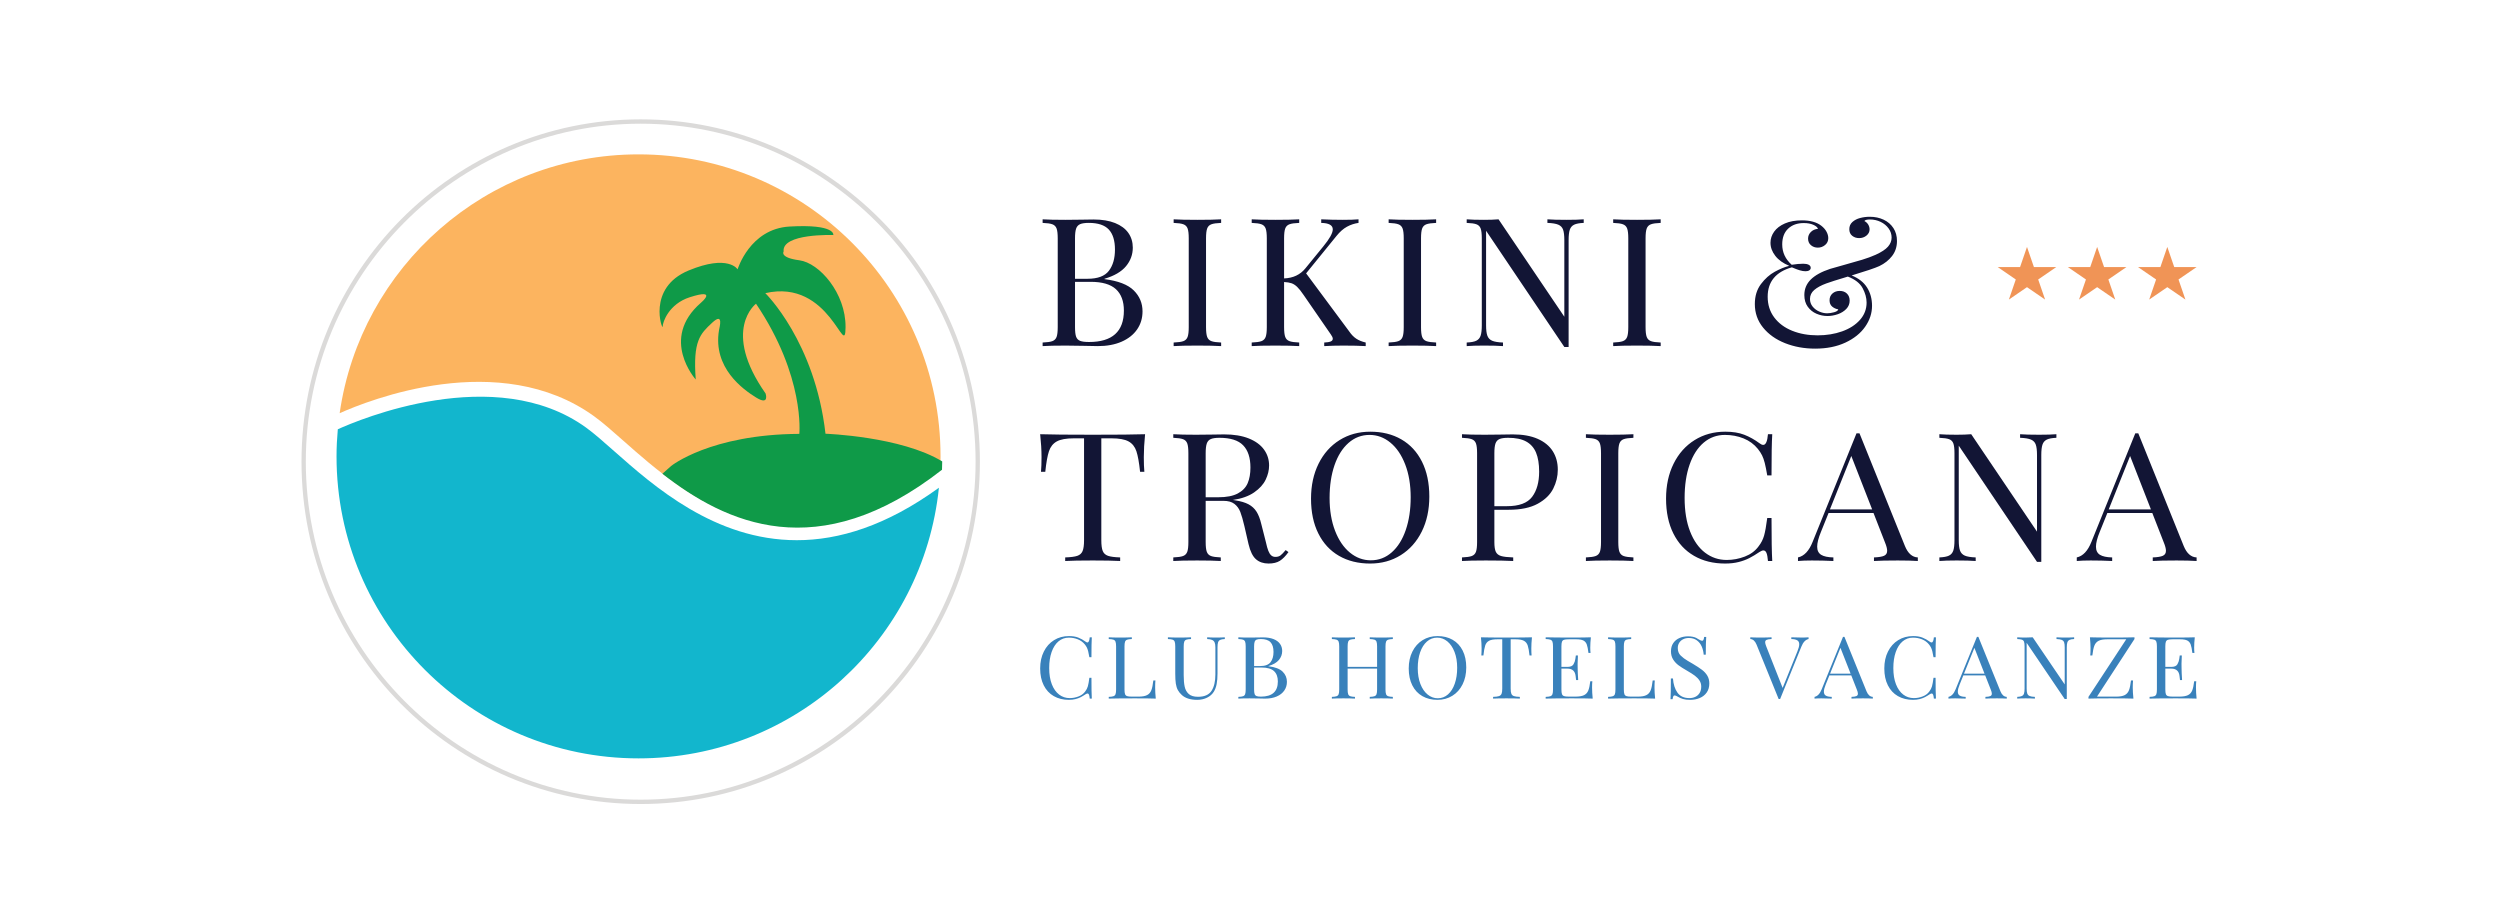
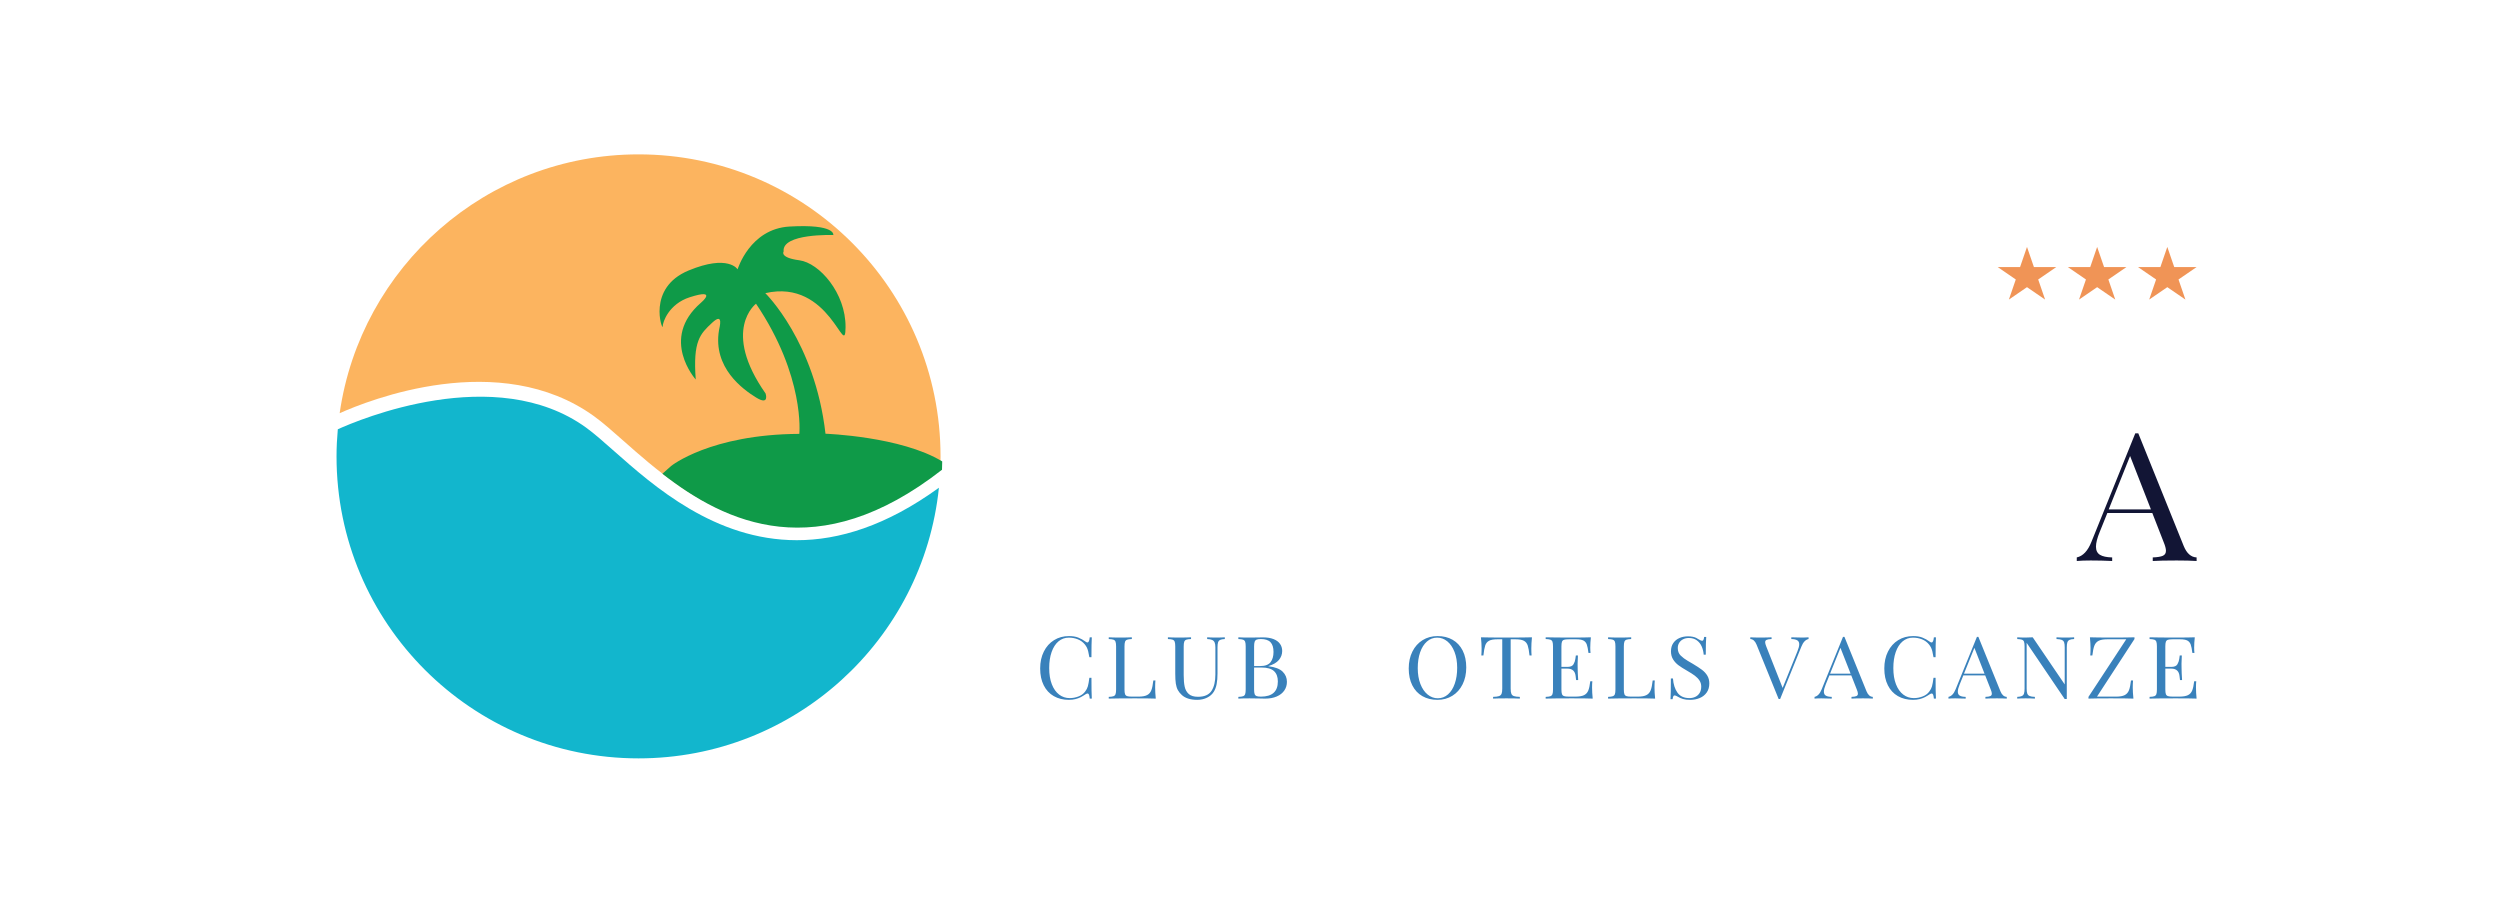
<svg xmlns="http://www.w3.org/2000/svg" width="398" height="147" viewBox="0 0 398 147">
  <g fill="none" fill-rule="evenodd" transform="translate(48 19)">
-     <path fill="#DBDAD9" fill-rule="nonzero" d="M54,0.692 C83.397,0.692 107.314,24.83 107.314,54.5 C107.314,84.17 83.398,108.308 54,108.308 C24.602,108.308 0.686,84.17 0.686,54.5 C0.686,24.83 24.602,0.692 54,0.692 Z M54,0 C24.176,0 0,24.401 0,54.5 C0,84.6 24.176,109 54,109 C83.824,109 108,84.6 108,54.5 C108,24.401 83.823,0 54,0 Z" />
    <g transform="translate(5 5)">
      <path fill="#FCB45F" d="M41.597,42.28 C42.96,43.266 44.485,44.615 46.251,46.177 C56.087,54.877 72.52,69.4 96.681,50.724 C96.71,50.038 96.733,49.348 96.733,48.655 C96.733,22.102 75.208,0.576 48.655,0.576 C24.437,0.576 4.41,18.486 1.074,41.781 C5.626,39.74 26.518,31.375 41.597,42.28 Z" />
      <path fill="#12B6CD" d="M73.854,61.999 C60.8,62 51.054,53.376 44.786,47.833 C43.064,46.31 41.577,44.994 40.302,44.072 C25.856,33.624 4.072,42.844 0.779,44.34 C0.652,45.762 0.576,47.2 0.576,48.655 C0.576,75.207 22.102,96.733 48.655,96.733 C73.522,96.733 93.979,77.854 96.475,53.647 C88.086,59.733 80.535,61.999 73.854,61.999 Z" />
    </g>
    <path fill="#0F9A48" d="M58.838,55.188 L57.455,56.421 C67.542,64.293 82.174,71.229 101.967,55.786 C101.985,55.345 101.991,54.899 102,54.457 C95.443,50.468 83.417,50.049 83.417,50.049 C81.751,35.379 73.836,27.67 73.836,27.67 C84.205,25.286 86.565,38.509 86.612,33.089 C86.658,27.669 82.446,22.857 79.252,22.436 C76.058,22.015 76.753,21.034 76.753,21.034 C76.439,18.117 84.667,18.418 84.667,18.418 C84.667,18.418 85.093,16.641 77.689,17.065 C71.37,17.428 69.427,23.875 69.427,23.875 C69.427,23.875 67.956,21.437 61.627,24.062 C54.887,26.859 57.497,33.743 57.497,32.996 C57.497,32.248 58.507,29.383 61.802,28.323 C66.407,26.842 63.587,29.2 63.587,29.2 C56.968,34.947 62.762,41.42 62.762,41.42 C62.299,35.253 63.469,34.163 65.366,32.388 C67.263,30.613 66.534,33.146 66.463,33.575 C65.472,39.551 70.273,42.994 72.402,44.302 C74.531,45.611 73.884,43.648 73.884,43.648 C66.802,33.556 72.357,29.351 72.357,29.351 C80.179,40.938 79.253,50.072 79.253,50.072 C65.087,50.142 58.838,55.188 58.838,55.188 Z" />
    <g fill="#121535" transform="translate(117 15)">
-       <path fill-rule="nonzero" d="M15.5 12.24C16.427 13.163 16.89 14.274 16.89 15.574 16.89 16.65 16.603 17.605 16.029 18.441 15.454 19.276 14.63 19.928 13.558 20.397 12.487 20.866 11.221 21.1 9.763 21.1 9.368 21.1 8.672 21.086 7.678 21.059 6.683 21.031 5.679 21.017 4.664 21.017 3.042 21.017 1.815 21.044.985 21.1L.985 20.53C1.7 20.502 2.219 20.428 2.541 20.307 2.865 20.187 3.088 19.964 3.209 19.639 3.329 19.314 3.39 18.795 3.39 18.08L3.39 3.936C3.39 3.221 3.329 2.701 3.209 2.376 3.088 2.051 2.865 1.829 2.541 1.708 2.218 1.587 1.699 1.513.985 1.486L.985.915C1.805.971 3.013.998 4.606.998 5.379.998 6.232.989 7.164.971 8.095.952 8.735.943 9.083.943 10.435.943 11.58 1.13 12.516 1.506 13.452 1.882 14.158 2.407 14.631 3.079 15.104 3.753 15.341 4.534 15.341 5.426 15.341 6.521 14.982 7.505 14.262 8.377 13.543 9.249 12.4 9.918 10.836 10.381L10.836 10.437C13.018 10.715 14.574 11.316 15.5 12.24zM11.531 9.114C12.178 8.269 12.502 7.142 12.502 5.731 12.502 4.302 12.173 3.237 11.517 2.536 10.86 1.836 9.802 1.485 8.344 1.485 7.725 1.485 7.262 1.552 6.953 1.687 6.644 1.822 6.431 2.061 6.315 2.404 6.2 2.748 6.142 3.258 6.142 3.936L6.142 10.381 8.141 10.381C9.754 10.381 10.884 9.959 11.531 9.114zM6.315 19.597C6.432 19.921 6.644 20.144 6.953 20.265 7.263 20.386 7.736 20.446 8.374 20.446 12.072 20.446 13.922 18.78 13.922 15.448 13.922 13.954 13.499 12.817 12.653 12.037 11.808 11.258 10.469 10.868 8.634 10.868L6.143 10.868 6.143 18.079C6.143 18.766 6.2 19.272 6.315 19.597zM27.848 1.708C27.524 1.829 27.303 2.051 27.182 2.376 27.061 2.701 27 3.221 27 3.936L27 18.079C27 18.794 27.061 19.314 27.182 19.638 27.303 19.963 27.524 20.186 27.848 20.307 28.171 20.428 28.691 20.502 29.405 20.529L29.405 21.1C28.497 21.044 27.242 21.016 25.639 21.016 23.94 21.016 22.674 21.044 21.844 21.1L21.844 20.529C22.558 20.501 23.077 20.428 23.4 20.307 23.725 20.186 23.946 19.963 24.067 19.638 24.188 19.314 24.248 18.794 24.248 18.079L24.248 3.936C24.248 3.221 24.188 2.701 24.067 2.376 23.946 2.051 23.725 1.829 23.4 1.708 23.076 1.587 22.558 1.513 21.844 1.486L21.844.915C22.664.971 23.93.998 25.639.998 27.242.998 28.497.971 29.405.915L29.405 1.486C28.691 1.513 28.171 1.587 27.848 1.708zM50.915 19.917C51.321 20.186 51.823 20.39 52.421 20.53L52.421 21.1C51.486 21.044 50.301 21.017 48.872 21.017 47.801 21.017 46.781 21.044 45.816 21.1L45.816 20.53C46.279 20.512 46.622 20.456 46.845 20.363 47.066 20.27 47.178 20.125 47.178 19.93 47.178 19.754 47.076 19.527 46.874 19.249L42.542 12.971C42.146 12.386 41.803 11.954 41.513 11.676 41.223 11.398 40.927 11.205 40.623 11.098 40.318 10.992 39.92 10.924 39.427 10.896L39.427 18.08C39.427 18.795 39.487 19.314 39.609 19.639 39.73 19.964 39.951 20.186 40.275 20.307 40.599 20.428 41.117 20.502 41.833 20.53L41.833 21.1C40.924 21.044 39.669 21.017 38.066 21.017 36.367 21.017 35.101 21.044 34.271 21.1L34.271 20.53C34.985 20.502 35.504 20.428 35.828 20.307 36.151 20.187 36.372 19.964 36.494 19.639 36.615 19.314 36.675 18.795 36.675 18.08L36.675 3.936C36.675 3.221 36.615 2.701 36.494 2.376 36.372 2.051 36.151 1.829 35.828 1.708 35.504 1.587 34.985 1.513 34.271 1.486L34.271.915C35.091.971 36.357.998 38.066.998 39.669.998 40.924.971 41.833.915L41.833 1.486C41.117 1.513 40.598 1.587 40.275 1.708 39.951 1.829 39.73 2.051 39.609 2.376 39.487 2.701 39.427 3.221 39.427 3.936L39.427 10.325C40.867 10.269 41.996 9.736 42.817 8.724L45.657 5.244C46.67 4.01 47.178 3.1 47.178 2.516 47.178 1.857 46.565 1.513 45.338 1.486L45.338.915C46.468.971 47.603.998 48.743.998 49.843.998 50.689.971 51.277.915L51.277 1.486C50.621 1.578 50.005 1.782 49.431 2.098 48.855 2.414 48.303 2.901 47.772 3.56L42.933 9.518 49.814 18.79C50.143 19.272 50.51 19.647 50.915 19.917zM62.074 1.708C61.75 1.829 61.529 2.051 61.408 2.376 61.287 2.701 61.227 3.221 61.227 3.936L61.227 18.079C61.227 18.794 61.287 19.314 61.408 19.638 61.529 19.963 61.75 20.186 62.074 20.307 62.398 20.428 62.917 20.502 63.632 20.529L63.632 21.1C62.724 21.044 61.469 21.016 59.866 21.016 58.166 21.016 56.901 21.044 56.071 21.1L56.071 20.529C56.785 20.501 57.304 20.428 57.627 20.307 57.951 20.186 58.172 19.963 58.294 19.638 58.415 19.314 58.474 18.794 58.474 18.079L58.474 3.936C58.474 3.221 58.415 2.701 58.294 2.376 58.172 2.051 57.951 1.829 57.627 1.708 57.303 1.587 56.785 1.513 56.071 1.486L56.071.915C56.891.971 58.156.998 59.866.998 61.469.998 62.724.971 63.632.915L63.632 1.486C62.917 1.513 62.398 1.587 62.074 1.708zM85.6 1.771C85.267 1.933 85.037 2.201 84.912 2.571 84.786 2.942 84.724 3.495 84.724 4.228L84.724 21.239 84.043 21.239 71.585 2.738 71.585 17.787C71.585 18.52 71.651 19.072 71.787 19.443 71.922 19.814 72.175 20.081 72.547 20.244 72.919 20.405 73.496 20.501 74.278 20.529L74.278 21.1C73.573 21.044 72.563 21.016 71.25 21.016 70.072 21.016 69.155 21.044 68.498 21.1L68.498 20.529C69.183 20.501 69.692 20.406 70.025 20.244 70.358 20.081 70.588 19.814 70.714 19.443 70.84 19.072 70.902 18.52 70.902 17.787L70.902 3.936C70.902 3.221 70.841 2.701 70.721 2.376 70.6 2.051 70.377 1.829 70.054 1.708 69.73 1.587 69.211 1.513 68.497 1.486L68.497.915C69.143.971 70.062.998 71.25.998 72.138.998 72.911.971 73.568.915L84.041 16.423 84.041 4.228C84.041 3.495 83.976 2.942 83.845 2.571 83.716 2.2 83.462 1.933 83.086 1.771 82.709 1.609 82.13 1.513 81.347 1.486L81.347.915C82.052.971 83.061.998 84.375.998 85.554.998 86.471.971 87.127.915L87.127 1.486C86.442 1.513 85.933 1.609 85.6 1.771zM97.824 1.708C97.5 1.829 97.278 2.051 97.157 2.376 97.035 2.701 96.975 3.221 96.975 3.936L96.975 18.079C96.975 18.794 97.035 19.314 97.157 19.638 97.278 19.963 97.5 20.186 97.824 20.307 98.147 20.428 98.666 20.502 99.38 20.529L99.38 21.1C98.473 21.044 97.218 21.016 95.614 21.016 93.914 21.016 92.649 21.044 91.819 21.1L91.819 20.529C92.533 20.501 93.052 20.428 93.375 20.307 93.699 20.186 93.922 19.963 94.042 19.638 94.163 19.314 94.223 18.794 94.223 18.079L94.223 3.936C94.223 3.221 94.163 2.701 94.042 2.376 93.922 2.051 93.699 1.829 93.375 1.708 93.052 1.587 92.533 1.513 91.819 1.486L91.819.915C92.639.971 93.905.998 95.614.998 97.218.998 98.473.971 99.38.915L99.38 1.486C98.665 1.513 98.147 1.587 97.824 1.708zM134.883.978C135.539 1.289 136.056 1.734 136.432 2.314 136.81 2.894 136.998 3.578 136.998 4.367 136.998 5.277 136.742 6.068 136.23 6.741 135.717 7.414 135.037 7.954 134.187 8.363 133.492 8.679 132.024 9.174 129.784 9.852 130.894 10.297 131.712 10.94 132.239 11.78 132.766 12.62 133.028 13.587 133.028 14.682 133.028 15.861 132.664 16.972 131.934 18.016 131.205 19.06 130.155 19.903 128.783 20.542 127.412 21.183 125.808 21.503 123.973 21.503 122.245 21.503 120.649 21.213 119.186 20.634 117.722 20.054 116.554 19.225 115.68 18.149 114.806 17.072 114.37 15.824 114.37 14.404 114.37 13.151 114.692 12.093 115.339 11.23 115.986 10.367 116.723 9.711 117.549 9.26 118.375 8.811 119.14 8.497 119.846 8.32 118.88 7.921 118.141 7.393 117.629 6.733 117.117 6.075 116.862 5.379 116.862 4.645 116.862 4.014 117.055 3.427 117.441 2.884 117.827 2.341 118.397 1.905 119.151 1.575 119.905 1.246 120.812 1.081 121.875 1.081 123.198 1.081 124.226 1.37 124.96 1.945 125.327 2.232 125.602 2.55 125.786 2.898 125.97 3.246 126.061 3.583 126.061 3.907 126.061 4.362 125.892 4.728 125.553 5.007 125.216 5.285 124.83 5.424 124.396 5.424 123.97 5.424 123.606 5.294 123.301 5.034 122.997 4.775 122.845 4.427 122.845 3.99 122.845 3.582 122.993 3.229 123.287 2.932 123.582 2.635 123.96 2.468 124.423 2.431 124.338 2.181 124.086 1.965 123.671 1.783 123.256 1.603 122.752 1.511 122.164 1.511 121.13 1.511 120.3 1.809 119.672 2.402 119.044 2.997 118.73 3.832 118.73 4.909 118.73 6.18 119.233 7.261 120.238 8.152 120.923 8.041 121.537 7.985 122.077 7.985 122.444 7.985 122.733 8.041 122.947 8.152 123.16 8.264 123.266 8.426 123.266 8.64 123.266 8.807 123.191 8.939 123.041 9.037 122.891 9.134 122.691 9.183 122.441 9.183 122.15 9.183 121.842 9.131 121.513 9.03 121.185 8.928 120.91 8.828 120.687 8.73 120.464 8.633 120.325 8.576 120.267 8.557 117.698 9.29 116.414 10.849 116.414 13.235 116.414 14.506 116.762 15.605 117.457 16.533 118.152 17.462 119.103 18.169 120.311 18.656 121.518 19.144 122.869 19.387 124.367 19.387 125.777 19.387 127.076 19.176 128.264 18.754 129.452 18.331 130.398 17.723 131.104 16.929 131.809 16.136 132.162 15.215 132.162 14.166 132.162 13.423 131.951 12.66 131.531 11.875 131.112 11.091 130.326 10.477 129.177 10.032 127.419 10.56 126.279 10.922 125.758 11.118 124.927 11.423 124.285 11.772 123.831 12.161 123.377 12.551 123.15 13.029 123.15 13.595 123.15 14.059 123.292 14.465 123.577 14.813 123.862 15.161 124.217 15.426 124.643 15.607 125.068 15.788 125.477 15.878 125.874 15.878 126.212 15.878 126.582 15.822 126.983 15.712 127.383 15.6 127.607 15.447 127.655 15.252 127.279 15.187 126.954 15.038 126.678 14.806 126.403 14.575 126.265 14.24 126.265 13.804 126.265 13.358 126.419 12.999 126.728 12.724 127.037 12.451 127.424 12.314 127.887 12.314 128.36 12.314 128.742 12.456 129.031 12.738 129.321 13.022 129.466 13.394 129.466 13.858 129.466 14.369 129.287 14.81 128.93 15.182 128.572 15.553 128.121 15.833 127.575 16.024 127.029 16.214 126.482 16.309 125.932 16.309 125.333 16.309 124.751 16.189 124.186 15.948 123.621 15.706 123.158 15.335 122.795 14.834 122.433 14.333 122.251 13.711 122.251 12.968 122.251 12.003 122.592 11.182 123.272 10.504 123.954 9.828 124.98 9.261 126.352 8.806 126.737 8.686 127.484 8.475 128.589 8.172 129.696 7.87 130.644 7.599 131.436 7.357 132.228 7.116 132.948 6.852 133.594 6.564 134.531 6.137 135.19 5.704 135.572 5.263 135.953 4.822 136.144 4.342 136.144 3.823 136.144 3.294 135.985 2.808 135.666 2.368 135.348 1.928 134.925 1.579 134.398 1.324 133.872 1.069 133.305.942 132.696.942 132.195.942 131.9 1.025 131.812 1.192 132.074 1.322 132.276 1.51 132.422 1.755 132.567 2.001 132.638 2.255 132.638 2.514 132.638 2.904 132.474 3.234 132.145 3.503 131.817 3.772 131.427 3.906 130.972 3.906 130.547 3.906 130.18 3.784 129.872 3.537 129.562 3.292 129.409 2.941 129.409 2.485 129.409 2.022 129.572 1.641 129.901 1.345 130.229 1.048 130.642.834 131.14.704 131.637.574 132.146.509 132.668.509 133.487.511 134.226.666 134.883.978zM.811 38.773C.811 37.66.739 36.444.594 35.127 2.236 35.183 5.027 35.21 8.968 35.21 12.879 35.21 15.655 35.183 17.297 35.127 17.163 36.482 17.095 37.698 17.095 38.773 17.095 39.73 17.123 40.509 17.182 41.113L16.501 41.113C16.346 39.637 16.151 38.545 15.914 37.834 15.678 37.124 15.263 36.605 14.668 36.275 14.075 35.946 13.164 35.781 11.938 35.781L10.33 35.781 10.33 51.998C10.33 52.787 10.407 53.365 10.561 53.731 10.716 54.098 10.996 54.35 11.402 54.49 11.808 54.629 12.449 54.713 13.33 54.741L13.33 55.311C12.287 55.255 10.833 55.228 8.969 55.228 6.989 55.228 5.527 55.255 4.58 55.311L4.58 54.741C5.458 54.713 6.101 54.629 6.507 54.49 6.913 54.351 7.192 54.099 7.347 53.731 7.502 53.365 7.58 52.787 7.58 51.998L7.58 35.781 5.971 35.781C4.744 35.781 3.834 35.946 3.24 36.276 2.647 36.605 2.23 37.125 1.995 37.835 1.758 38.545 1.562 39.638 1.409 41.114L.727 41.114C.782 40.509.811 39.73.811 38.773zM38.749 55.284C38.295 55.572 37.696 55.715 36.953 55.715 36.141 55.715 35.475 55.488 34.953 55.033 34.432 54.58 34.037 53.777 33.766 52.626L33.114 49.786C32.883 48.793 32.663 48.03 32.455 47.496 32.248 46.963 31.934 46.535 31.513 46.215 31.093 45.894 30.511 45.735 29.769 45.735L26.943 45.735 26.943 52.291C26.943 53.006 27.003 53.526 27.124 53.851 27.245 54.175 27.466 54.399 27.79 54.519 28.115 54.639 28.633 54.713 29.348 54.742L29.348 55.311C28.44 55.256 27.185 55.229 25.582 55.229 23.882 55.229 22.617 55.256 21.787 55.311L21.787 54.742C22.501 54.713 23.02 54.639 23.343 54.519 23.667 54.399 23.888 54.175 24.01 53.851 24.13 53.526 24.19 53.006 24.19 52.291L24.19 38.148C24.19 37.433 24.13 36.913 24.01 36.588 23.888 36.263 23.667 36.04 23.343 35.92 23.019 35.8 22.501 35.725 21.787 35.698L21.787 35.127C22.617 35.183 23.825 35.21 25.407 35.21 26.181 35.21 27.032 35.202 27.964 35.183 28.896 35.165 29.536 35.155 29.884 35.155 31.429 35.155 32.738 35.371 33.81 35.802 34.881 36.233 35.688 36.823 36.228 37.57 36.769 38.317 37.04 39.164 37.04 40.11 37.04 40.852 36.859 41.602 36.496 42.359 36.135 43.116 35.521 43.793 34.657 44.391 33.792 44.989 32.664 45.39 31.274 45.594L31.636 45.651C32.524 45.789 33.234 46.001 33.765 46.284 34.296 46.568 34.718 46.955 35.032 47.447 35.346 47.939 35.6 48.593 35.793 49.409L36.532 52.319C36.658 52.904 36.786 53.362 36.916 53.689 37.046 54.021 37.201 54.263 37.38 54.42 37.558 54.579 37.782 54.658 38.053 54.658 38.381 54.658 38.652 54.577 38.864 54.415 39.077 54.252 39.347 53.97 39.676 53.572L40.124 53.892C39.662 54.532 39.204 54.997 38.749 55.284zM32.071 44.551C32.825 44.143 33.346 43.595 33.635 42.909 33.926 42.222 34.069 41.396 34.069 40.431 34.069 38.872 33.684 37.693 32.911 36.895 32.139 36.096 30.883 35.698 29.145 35.698 28.527 35.698 28.063 35.765 27.755 35.9 27.445 36.034 27.233 36.274 27.117 36.616 27.001 36.961 26.943 37.471 26.943 38.148L26.943 45.164 28.943 45.164C30.274 45.164 31.317 44.96 32.071 44.551zM58.094 35.949C59.508 36.765 60.605 37.951 61.382 39.506 62.159 41.06 62.548 42.91 62.548 45.052 62.548 47.151 62.147 49.006 61.346 50.621 60.544 52.236 59.428 53.489 57.999 54.381 56.57 55.272 54.942 55.717 53.117 55.717 51.234 55.717 49.585 55.309 48.17 54.492 46.755 53.675 45.659 52.491 44.882 50.935 44.103 49.381 43.715 47.532 43.715 45.388 43.715 43.291 44.116 41.434 44.917 39.819 45.72 38.205 46.834 36.952 48.264 36.061 49.694 35.17 51.321 34.725 53.146 34.725 55.029 34.723 56.679 35.131 58.094 35.949zM49.684 36.512C48.719 37.362 47.975 38.545 47.453 40.061 46.932 41.579 46.671 43.317 46.671 45.275 46.671 47.252 46.961 48.992 47.54 50.495 48.12 52 48.909 53.16 49.909 53.976 50.909 54.793 52.016 55.201 53.233 55.201 54.5 55.201 55.612 54.777 56.573 53.927 57.534 53.078 58.275 51.894 58.796 50.377 59.318 48.86 59.58 47.122 59.58 45.164 59.58 43.187 59.289 41.446 58.709 39.943 58.13 38.44 57.343 37.279 56.348 36.463 55.354 35.646 54.248 35.239 53.031 35.239 51.766 35.239 50.65 35.662 49.684 36.512zM72.903 52.291C72.903 53.006 72.98 53.526 73.135 53.851 73.291 54.175 73.57 54.399 73.977 54.519 74.382 54.639 75.024 54.713 75.903 54.742L75.903 55.311C74.879 55.256 73.427 55.229 71.543 55.229 69.844 55.229 68.577 55.256 67.748 55.311L67.748 54.742C68.462 54.713 68.981 54.639 69.304 54.519 69.628 54.399 69.851 54.175 69.971 53.851 70.092 53.526 70.152 53.006 70.152 52.291L70.152 38.148C70.152 37.433 70.092 36.913 69.971 36.588 69.851 36.263 69.628 36.04 69.304 35.92 68.98 35.8 68.462 35.725 67.748 35.698L67.748 35.127C68.568 35.183 69.775 35.21 71.369 35.21 72.142 35.21 72.993 35.202 73.925 35.183 74.857 35.165 75.497 35.155 75.845 35.155 77.401 35.155 78.713 35.389 79.786 35.858 80.857 36.327 81.661 36.984 82.198 37.828 82.734 38.672 83.002 39.656 83.002 40.779 83.002 41.819 82.76 42.821 82.277 43.786 81.795 44.752 80.971 45.555 79.808 46.195 78.644 46.835 77.107 47.155 75.194 47.155L72.904 47.155 72.904 52.291 72.903 52.291zM78.916 45.094C79.66 44.101 80.032 42.765 80.032 41.085 80.032 39.86 79.867 38.853 79.539 38.064 79.211 37.275 78.687 36.683 77.967 36.289 77.247 35.895 76.293 35.698 75.105 35.698 74.489 35.698 74.023 35.765 73.715 35.899 73.406 36.034 73.194 36.273 73.077 36.616 72.961 36.96 72.903 37.47 72.903 38.148L72.903 46.583 74.903 46.583C76.835 46.583 78.171 46.088 78.916 45.094zM93.481 35.92C93.157 36.041 92.935 36.264 92.814 36.588 92.693 36.913 92.632 37.433 92.632 38.148L92.632 52.291C92.632 53.006 92.693 53.526 92.814 53.851 92.935 54.175 93.157 54.399 93.481 54.519 93.805 54.639 94.323 54.713 95.038 54.742L95.038 55.311C94.13 55.256 92.875 55.229 91.271 55.229 89.572 55.229 88.306 55.256 87.476 55.311L87.476 54.742C88.19 54.713 88.71 54.639 89.033 54.519 89.356 54.399 89.579 54.175 89.7 53.851 89.82 53.526 89.881 53.006 89.881 52.291L89.881 38.148C89.881 37.433 89.82 36.913 89.7 36.588 89.579 36.263 89.356 36.04 89.033 35.92 88.709 35.8 88.19 35.725 87.476 35.698L87.476 35.127C88.296 35.183 89.562 35.21 91.271 35.21 92.875 35.21 94.13 35.183 95.038 35.127L95.038 35.698C94.323 35.725 93.805 35.8 93.481 35.92zM116.222 54.025C116.111 53.76 115.948 53.628 115.737 53.628 115.582 53.628 115.379 53.706 115.128 53.864 114.539 54.264 113.996 54.591 113.498 54.846 113 55.101 112.433 55.311 111.796 55.472 111.159 55.634 110.44 55.716 109.637 55.716 107.755 55.716 106.106 55.308 104.691 54.491 103.276 53.674 102.179 52.49 101.401 50.934 100.624 49.38 100.236 47.532 100.236 45.388 100.236 43.291 100.636 41.434 101.438 39.819 102.239 38.204 103.355 36.951 104.784 36.061 106.214 35.169 107.841 34.724 109.667 34.724 110.845 34.724 111.851 34.887 112.686 35.211 113.522 35.536 114.335 35.991 115.128 36.576 115.34 36.742 115.533 36.826 115.708 36.826 116.113 36.826 116.364 36.26 116.46 35.127L117.142 35.127C117.065 36.362 117.026 38.547 117.026 41.683L116.345 41.683C116.2 40.83 116.067 40.167 115.946 39.693 115.826 39.22 115.683 38.818 115.519 38.489 115.355 38.16 115.133 37.818 114.853 37.466 114.254 36.724 113.496 36.167 112.578 35.795 111.661 35.424 110.671 35.239 109.608 35.239 108.325 35.239 107.199 35.647 106.233 36.463 105.268 37.28 104.518 38.444 103.988 39.957 103.457 41.47 103.191 43.242 103.191 45.274 103.191 47.344 103.481 49.121 104.061 50.607 104.641 52.092 105.438 53.219 106.451 53.99 107.464 54.76 108.614 55.145 109.899 55.145 110.884 55.145 111.845 54.964 112.781 54.603 113.717 54.241 114.448 53.698 114.969 52.973 115.374 52.453 115.664 51.891 115.838 51.283 116.012 50.675 116.181 49.736 116.345 48.464L117.026 48.464C117.026 51.739 117.065 54.023 117.142 55.312L116.46 55.312C116.412 54.719 116.332 54.29 116.222 54.025zM140.317 54.742L140.317 55.311C139.506 55.256 138.444 55.229 137.13 55.229 135.44 55.229 134.176 55.256 133.335 55.311L133.335 54.742C134.089 54.713 134.627 54.626 134.95 54.477 135.273 54.328 135.436 54.064 135.436 53.683 135.436 53.359 135.319 52.914 135.087 52.346L133.263 47.669 126.107 47.669 124.89 50.69C124.493 51.656 124.295 52.435 124.295 53.029 124.295 53.631 124.506 54.064 124.926 54.324 125.346 54.583 125.996 54.722 126.875 54.742L126.875 55.311C125.745 55.256 124.605 55.229 123.456 55.229 122.567 55.229 121.829 55.256 121.239 55.311L121.239 54.742C122.225 54.528 123.002 53.702 123.572 52.263L130.554 34.988 131.032 34.988 138.261 52.917C138.742 54.097 139.429 54.705 140.317 54.742zM129.727 38.593L126.323 47.099 133.046 47.099 129.727 38.593z" />
-       <path d="M160.851,35.983 C160.518,36.146 160.287,36.412 160.162,36.783 C160.036,37.155 159.974,37.707 159.974,38.44 L159.974,55.452 L159.293,55.452 L146.834,36.95 L146.834,51.999 C146.834,52.733 146.902,53.284 147.037,53.656 C147.172,54.025 147.426,54.293 147.798,54.456 C148.169,54.618 148.746,54.713 149.529,54.741 L149.529,55.311 C148.824,55.255 147.814,55.228 146.501,55.228 C145.322,55.228 144.406,55.255 143.748,55.311 L143.748,54.741 C144.433,54.713 144.943,54.618 145.276,54.456 C145.609,54.293 145.838,54.025 145.964,53.656 C146.09,53.284 146.152,52.732 146.152,51.999 L146.152,38.148 C146.152,37.433 146.092,36.913 145.971,36.588 C145.851,36.263 145.628,36.04 145.304,35.92 C144.98,35.8 144.462,35.725 143.748,35.698 L143.748,35.127 C144.393,35.183 145.312,35.21 146.5,35.21 C147.388,35.21 148.162,35.183 148.818,35.127 L159.291,50.636 L159.291,38.44 C159.291,37.707 159.227,37.155 159.096,36.783 C158.966,36.412 158.712,36.146 158.336,35.983 C157.96,35.821 157.38,35.725 156.598,35.698 L156.598,35.127 C157.303,35.183 158.311,35.21 159.626,35.21 C160.804,35.21 161.721,35.183 162.378,35.127 L162.378,35.698 C161.692,35.725 161.184,35.821 160.851,35.983 Z" />
      <path fill-rule="nonzero" d="M184.7,54.742 L184.7,55.311 C183.889,55.256 182.827,55.229 181.513,55.229 C179.823,55.229 178.559,55.256 177.718,55.311 L177.718,54.742 C178.472,54.713 179.009,54.626 179.333,54.477 C179.656,54.328 179.819,54.064 179.819,53.683 C179.819,53.359 179.703,52.914 179.47,52.346 L177.646,47.669 L170.49,47.669 L169.273,50.69 C168.876,51.656 168.678,52.435 168.678,53.029 C168.678,53.631 168.889,54.064 169.309,54.324 C169.729,54.583 170.379,54.722 171.258,54.742 L171.258,55.311 C170.128,55.256 168.988,55.229 167.839,55.229 C166.95,55.229 166.212,55.256 165.622,55.311 L165.622,54.742 C166.608,54.528 167.385,53.702 167.955,52.263 L174.937,34.988 L175.416,34.988 L182.644,52.917 C183.126,54.097 183.812,54.705 184.7,54.742 Z M174.11,38.593 L170.706,47.099 L177.428,47.099 L174.11,38.593 Z" />
    </g>
    <g fill="#F09456" transform="translate(270 20)">
      <polygon points="4.697 .312 5.798 3.514 9.363 3.514 6.48 5.493 7.581 8.694 4.697 6.715 1.812 8.694 2.913 5.493 .03 3.514 3.595 3.514" />
      <polygon points="15.865 .312 16.967 3.514 20.532 3.514 17.65 5.493 18.75 8.694 15.865 6.715 12.98 8.694 14.083 5.493 11.199 3.514 14.765 3.514" />
      <polygon points="27.035 .312 28.136 3.514 31.702 3.514 28.818 5.493 29.919 8.694 27.035 6.715 24.15 8.694 25.252 5.493 22.369 3.514 25.934 3.514" />
    </g>
    <g fill="#3981BB" transform="translate(117 82)">
      <path fill-rule="nonzero" d="M8.368 9.597C8.314 9.468 8.235 9.405 8.131 9.405 8.057 9.405 7.958 9.443 7.836 9.519 7.549 9.712 7.285 9.87 7.043 9.994 6.801 10.117 6.526 10.218 6.216 10.295 5.906 10.374 5.555 10.415 5.166 10.415 4.251 10.415 3.448 10.216 2.761 9.822 2.073 9.428 1.54 8.854 1.161 8.101.783 7.351.594 6.455.594 5.42.594 4.406.789 3.508 1.179 2.728 1.568 1.946 2.112 1.341 2.807.91 3.502.478 4.293.264 5.181.264 5.753.264 6.243.342 6.649.499 7.056.657 7.451.877 7.837 1.16 7.94 1.239 8.034 1.281 8.119 1.281 8.315 1.281 8.437 1.007 8.484.459L8.815.459C8.777 1.055 8.759 2.113 8.759 3.629L8.428 3.629C8.357 3.215 8.293 2.896 8.234 2.668 8.176 2.439 8.106 2.244 8.026 2.085 7.947 1.926 7.839 1.76 7.702 1.588 7.411 1.231 7.042.961 6.596.781 6.15.602 5.669.512 5.153.512 4.528.512 3.98.71 3.511 1.104 3.042 1.499 2.678 2.063 2.419 2.795 2.162 3.526 2.033 4.382 2.033 5.366 2.033 6.366 2.173 7.226 2.454 7.944 2.736 8.661 3.124 9.206 3.617 9.58 4.11 9.953 4.669 10.139 5.293 10.139 5.773 10.139 6.239 10.051 6.695 9.875 7.151 9.701 7.505 9.439 7.76 9.088 7.956 8.837 8.098 8.563 8.182 8.271 8.266 7.976 8.349 7.521 8.428 6.907L8.759 6.907C8.759 8.491 8.777 9.595 8.815 10.219L8.484 10.219C8.461 9.932 8.422 9.725 8.368 9.597zM14.433.841C14.274.9 14.167 1.007 14.107 1.165 14.048 1.323 14.02 1.573 14.02 1.918L14.02 8.758C14.02 9.105 14.048 9.353 14.107 9.509 14.167 9.665 14.274 9.768 14.433 9.822 14.59 9.875 14.842 9.903 15.189 9.903L16.246 9.903C16.847 9.903 17.304 9.822 17.615 9.659 17.929 9.5 18.153 9.242 18.292 8.887 18.43 8.533 18.536 8.012 18.612 7.325L18.943 7.325C18.915 7.613 18.901 7.991 18.901 8.456 18.901 8.976 18.934 9.564 18.999 10.219 18.347 10.192 17.245 10.178 15.696 10.178 13.85 10.178 12.456 10.192 11.512 10.219L11.512 9.943C11.86 9.929 12.112 9.895 12.269 9.835 12.426 9.778 12.535 9.67 12.592 9.513 12.652 9.355 12.682 9.105 12.682 8.758L12.682 1.918C12.682 1.573 12.652 1.323 12.592 1.165 12.535 1.007 12.426.9 12.269.841 12.112.783 11.859.748 11.512.734L11.512.459C11.911.485 12.526.499 13.357.499 14.137.499 14.747.485 15.189.459L15.189.734C14.842.748 14.59.783 14.433.841zM29.246.872C29.085.951 28.974 1.08 28.916 1.259 28.857 1.439 28.828 1.706 28.828 2.06L28.828 6.208C28.828 6.866 28.782 7.433 28.69 7.907 28.598 8.381 28.448 8.788 28.235 9.129 27.992 9.523 27.636 9.836 27.168 10.067 26.7 10.298 26.176 10.415 25.593 10.415 24.536 10.415 23.729 10.165 23.17 9.667 22.884 9.412 22.665 9.14 22.512 8.856 22.359 8.571 22.251 8.227 22.19 7.822 22.13 7.417 22.1 6.894 22.1 6.247L22.1 1.917C22.1 1.572 22.07 1.323 22.012 1.164 21.953 1.006 21.844.899 21.687.84 21.53.782 21.277.747 20.93.733L20.93.458C21.339.485 21.953.498 22.775.498 23.55.498 24.162.485 24.615.458L24.615.733C24.267.747 24.014.782 23.857.84 23.7.899 23.591 1.006 23.533 1.164 23.474 1.322 23.445 1.572 23.445 1.917L23.445 6.483C23.445 7.219 23.496 7.83 23.6 8.313 23.703 8.798 23.921 9.188 24.251 9.484 24.582 9.781 25.072 9.928 25.72 9.928 26.739 9.928 27.455 9.618 27.869 8.994 28.282 8.37 28.489 7.492 28.489 6.362L28.489 2.06C28.489 1.719 28.448 1.455 28.366 1.273 28.284 1.087 28.149.956 27.964.875 27.779.793 27.517.747 27.179.733L27.179.458C27.527.485 28.017.498 28.651.498 29.229.498 29.675.485 29.99.458L29.99.733C29.655.748 29.407.794 29.246.872zM39.202 5.932C39.653 6.381 39.878 6.918 39.878 7.547 39.878 8.068 39.739 8.528 39.459 8.934 39.18 9.338 38.78 9.654 38.259 9.879 37.737 10.106 37.122 10.219 36.413 10.219 36.22 10.219 35.883 10.212 35.399 10.199 34.915 10.187 34.427 10.179 33.933 10.179 33.144 10.179 32.548 10.193 32.145 10.22L32.145 9.943C32.492 9.93 32.744 9.895 32.901 9.836 33.058 9.778 33.167 9.671 33.225 9.514 33.284 9.356 33.314 9.105 33.314 8.759L33.314 1.919C33.314 1.574 33.284 1.324 33.225 1.165 33.167 1.008 33.058.901 32.901.842 32.744.784 32.491.749 32.145.734L32.145.459C32.544.486 33.13.5 33.906.5 34.281.5 34.696.496 35.148.486 35.602.476 35.913.472 36.081.472 36.739.472 37.295.564 37.751.745 38.207.925 38.55 1.18 38.78 1.506 39.01 1.829 39.125 2.208 39.125 2.639 39.125 3.168 38.95 3.644 38.601 4.066 38.25 4.487 37.695 4.811 36.934 5.035L36.934 5.062C37.995 5.198 38.752 5.488 39.202 5.932zM37.272 4.423C37.586 4.015 37.743 3.47 37.743 2.788 37.743 2.096 37.584 1.582 37.265 1.242 36.946.903 36.432.734 35.722.734 35.422.734 35.196.767 35.046.831 34.896.896 34.794 1.012 34.737 1.178 34.68 1.345 34.653 1.592 34.653 1.918L34.653 5.036 35.625 5.036C36.408 5.036 36.958 4.83 37.272 4.423zM34.736 9.491C34.793 9.648 34.896 9.757 35.045 9.815 35.196 9.874 35.426 9.903 35.736 9.903 37.534 9.903 38.434 9.098 38.434 7.486 38.434 6.764 38.229 6.213 37.818 5.836 37.406 5.46 36.755 5.271 35.863 5.271L34.651 5.271 34.651 8.758C34.652 9.089 34.679 9.336 34.736 9.491z" />
-       <path d="M55.984,0.841 C55.827,0.9 55.718,1.007 55.66,1.165 C55.6,1.323 55.571,1.573 55.571,1.918 L55.571,8.758 C55.571,9.105 55.6,9.355 55.66,9.513 C55.718,9.67 55.826,9.778 55.984,9.835 C56.141,9.895 56.393,9.93 56.741,9.943 L56.741,10.219 C56.341,10.192 55.726,10.178 54.895,10.178 C54.126,10.178 53.514,10.192 53.063,10.219 L53.063,9.943 C53.412,9.929 53.663,9.895 53.821,9.835 C53.978,9.778 54.086,9.67 54.145,9.513 C54.204,9.355 54.233,9.105 54.233,8.758 L54.233,5.446 L49.542,5.446 L49.542,8.758 C49.542,9.105 49.57,9.355 49.629,9.513 C49.688,9.67 49.795,9.778 49.953,9.835 C50.11,9.895 50.362,9.93 50.711,9.943 L50.711,10.219 C50.268,10.192 49.658,10.178 48.878,10.178 C48.051,10.178 47.437,10.192 47.033,10.219 L47.033,9.943 C47.381,9.929 47.633,9.895 47.79,9.835 C47.947,9.778 48.055,9.67 48.114,9.513 C48.173,9.355 48.203,9.105 48.203,8.758 L48.203,1.918 C48.203,1.573 48.173,1.323 48.114,1.165 C48.055,1.007 47.947,0.9 47.79,0.841 C47.633,0.783 47.38,0.748 47.033,0.734 L47.033,0.459 C47.433,0.485 48.047,0.499 48.878,0.499 C49.658,0.499 50.268,0.485 50.711,0.459 L50.711,0.734 C50.362,0.748 50.11,0.783 49.953,0.841 C49.796,0.9 49.688,1.007 49.629,1.165 C49.57,1.323 49.542,1.573 49.542,1.918 L49.542,5.17 L54.233,5.17 L54.233,1.918 C54.233,1.573 54.204,1.323 54.145,1.165 C54.086,1.007 53.978,0.9 53.821,0.841 C53.663,0.783 53.411,0.748 53.063,0.734 L53.063,0.459 C53.514,0.485 54.126,0.499 54.895,0.499 C55.722,0.499 56.337,0.485 56.741,0.459 L56.741,0.734 C56.393,0.748 56.141,0.783 55.984,0.841 Z" />
      <path fill-rule="nonzero" d="M66.26.855C66.948 1.251 67.481 1.824 67.86 2.575 68.238 3.327 68.427 4.221 68.427 5.259 68.427 6.273 68.232 7.169 67.842 7.951 67.453 8.733 66.911 9.338 66.215 9.768 65.52 10.199 64.729 10.415 63.841 10.415 62.926 10.415 62.122 10.216 61.436 9.822 60.747 9.428 60.214 8.854 59.836 8.101 59.458 7.351 59.269 6.455 59.269 5.42 59.269 4.406 59.464 3.508 59.854 2.728 60.244 1.946 60.786 1.341 61.481.91 62.177.478 62.968.264 63.857.264 64.771.263 65.572.461 66.26.855zM62.172 1.128C61.702 1.538 61.34 2.11 61.086 2.844 60.833 3.578 60.706 4.419 60.706 5.366 60.706 6.322 60.847 7.162 61.127 7.89 61.41 8.617 61.794 9.178 62.281 9.573 62.766 9.967 63.305 10.165 63.897 10.165 64.512 10.165 65.054 9.959 65.521 9.549 65.987 9.137 66.349 8.566 66.601 7.831 66.855 7.098 66.982 6.258 66.982 5.312 66.982 4.355 66.841 3.514 66.56 2.787 66.278 2.059 65.895 1.498 65.411 1.103 64.927.709 64.39.511 63.798.511 63.184.512 62.641.716 62.172 1.128zM70.869 2.223C70.869 1.683 70.835 1.096 70.765.459 71.562.485 72.92.499 74.836.499 76.739.499 78.088.485 78.887.459 78.821 1.114 78.787 1.702 78.787 2.223 78.787 2.685 78.802 3.062 78.83 3.354L78.499 3.354C78.424 2.639 78.329 2.11 78.214 1.768 78.099 1.424 77.898 1.173 77.608 1.014 77.319.855 76.878.775 76.28.775L75.499.775 75.499 8.616C75.499 8.998 75.535 9.277 75.61 9.454 75.686 9.632 75.821 9.754 76.019 9.821 76.217 9.89 76.53 9.928 76.957 9.942L76.957 10.218C76.448 10.191 75.742 10.178 74.835 10.178 73.873 10.178 73.162 10.191 72.701 10.218L72.701 9.942C73.128 9.928 73.441 9.89 73.638 9.821 73.835 9.754 73.971 9.632 74.047 9.454 74.122 9.277 74.159 8.998 74.159 8.616L74.159.775 73.377.775C72.78.775 72.338.854 72.05 1.014 71.759 1.172 71.557 1.424 71.444 1.768 71.328 2.11 71.233 2.639 71.159 3.354L70.828 3.354C70.855 3.062 70.869 2.685 70.869 2.223zM88.459 8.456C88.459 8.975 88.492 9.563 88.559 10.218 87.905 10.191 86.804 10.178 85.254 10.178 83.409 10.178 82.014 10.191 81.07 10.218L81.07 9.942C81.418 9.928 81.669 9.894 81.828 9.835 81.984 9.777 82.093 9.67 82.151 9.512 82.209 9.355 82.239 9.104 82.239 8.757L82.239 1.917C82.239 1.572 82.209 1.323 82.151 1.164 82.093 1.006 81.984.899 81.828.84 81.669.782 81.417.747 81.07.733L81.07.458C82.014.485 83.409.498 85.254.498 86.668.498 87.673.485 88.268.458 88.203 1.059 88.17 1.603 88.17 2.087 88.17 2.446 88.185 2.731 88.213 2.942L87.883 2.942C87.811 2.344 87.723 1.9 87.618 1.609 87.512 1.317 87.333 1.104 87.083.972 86.83.841 86.452.775 85.946.775L84.746.775C84.399.775 84.147.802 83.99.854 83.833.909 83.724 1.013 83.665 1.168 83.608 1.323 83.578 1.572 83.578 1.917L83.578 5.169 84.535 5.169C85.019 5.169 85.341 5.031 85.501 4.755 85.66 4.479 85.759 4.198 85.795 3.91 85.835 3.623 85.859 3.437 85.873 3.352L86.205 3.352C86.172 3.804 86.156 4.238 86.156 4.65L86.163 5.311C86.163 5.777 86.192 6.431 86.247 7.27L85.916 7.27C85.906 7.207 85.88 6.986 85.836 6.603 85.791 6.221 85.66 5.931 85.445 5.738 85.229 5.542 84.926 5.444 84.536 5.444L83.579 5.444 83.579 8.756C83.579 9.102 83.609 9.351 83.666 9.507 83.725 9.663 83.833 9.766 83.991 9.82 84.148 9.873 84.4 9.901 84.747 9.901L85.805 9.901C86.405 9.901 86.862 9.824 87.174 9.673 87.487 9.52 87.713 9.274 87.851 8.939 87.989 8.603 88.096 8.109 88.172 7.458L88.503 7.458C88.472 7.706 88.459 8.038 88.459 8.456zM93.928.841C93.77.9 93.662 1.007 93.603 1.165 93.545 1.323 93.516 1.573 93.516 1.918L93.516 8.758C93.516 9.105 93.545 9.353 93.603 9.509 93.662 9.665 93.77 9.768 93.928 9.822 94.085 9.875 94.338 9.903 94.685 9.903L95.742 9.903C96.343 9.903 96.799 9.822 97.111 9.659 97.423 9.5 97.65 9.242 97.788 8.887 97.926 8.533 98.032 8.012 98.108 7.325L98.439 7.325C98.411 7.613 98.397 7.991 98.397 8.456 98.397 8.976 98.429 9.564 98.496 10.219 97.843 10.192 96.742 10.178 95.192 10.178 93.346 10.178 91.952 10.192 91.008 10.219L91.008 9.943C91.355 9.929 91.608 9.895 91.764 9.835 91.921 9.778 92.03 9.67 92.09 9.513 92.147 9.355 92.177 9.105 92.177 8.758L92.177 1.918C92.177 1.573 92.147 1.323 92.09 1.165 92.03 1.007 91.922.9 91.764.841 91.607.783 91.354.748 91.008.734L91.008.459C91.406.485 92.021.499 92.853.499 93.632.499 94.242.485 94.685.459L94.685.734C94.338.748 94.085.783 93.928.841zM102.054 9.274C102.467 9.85 103.103 10.139 103.961 10.139 104.29 10.139 104.598 10.074 104.882 9.943 105.166 9.813 105.396 9.61 105.572 9.334 105.747 9.058 105.836 8.714 105.836 8.3 105.836 7.947 105.745 7.628 105.565 7.348 105.384 7.069 105.14 6.811 104.829 6.577 104.52 6.344 104.106 6.079 103.589 5.783 103.016 5.455 102.556 5.161 102.208 4.902 101.86 4.641 101.575 4.331 101.353 3.969 101.129 3.608 101.018 3.183 101.018 2.694 101.018 2.174 101.14 1.734 101.387 1.374 101.634 1.015 101.962.748 102.373.571 102.783.393 103.236.305 103.73.305 104.025.305 104.28.327 104.492.375 104.707.421 104.883.479 105.025.549 105.165.619 105.32.709 105.49.817 105.706.947 105.87 1.011 105.984 1.011 106.072 1.011 106.141.963 106.188.866 106.235.771 106.272.617 106.301.404L106.631.404C106.585.944 106.559 1.882 106.559 3.219L106.228 3.219C106.192 2.747 106.084 2.313 105.909 1.913 105.733 1.514 105.474 1.19 105.134.942 104.794.692 104.369.567 103.862.567 103.525.567 103.221.635 102.954.77 102.686.903 102.478 1.092 102.327 1.335 102.176 1.577 102.102 1.855 102.102 2.17 102.102 2.669 102.259 3.07 102.573 3.374 102.888 3.679 103.255 3.954 103.675 4.199 104.095 4.443 104.379 4.608 104.524 4.695 105.129 5.057 105.609 5.373 105.962 5.639 106.315 5.908 106.596 6.215 106.807 6.57 107.018 6.922 107.123 7.331 107.123 7.797 107.123 8.362 106.989 8.843 106.715 9.234 106.444 9.627 106.074 9.923 105.613 10.12 105.15 10.317 104.631 10.417 104.06 10.417 103.598 10.417 103.22 10.37 102.924 10.279 102.628 10.186 102.35 10.063 102.086 9.905 101.871 9.776 101.707 9.71 101.592 9.71 101.505 9.71 101.436 9.758 101.388 9.853 101.341 9.952 101.305 10.104 101.275 10.315L100.946 10.315C100.983 9.813 101.002 8.712 101.002 7.01L101.333 7.01C101.401 7.941 101.64 8.698 102.054 9.274zM121.839.498C122.271.498 122.632.485 122.924.458L122.924.733C122.44.836 122.06 1.235 121.783 1.932L118.395 10.285 118.275 10.285 118.162 10.285 114.64 1.615C114.404 1.046 114.074.751 113.646.733L113.646.458C114.035.485 114.549.498 115.189.498 116.016.498 116.631.485 117.035.458L117.035.733C116.669.747 116.406.789 116.249.862 116.092.934 116.013 1.061 116.013 1.245 116.013 1.398 116.07 1.614 116.181 1.892L118.795 8.516 121.149 2.692C121.341 2.217 121.438 1.843 121.438 1.568 121.438 1.277 121.334 1.066 121.127.94 120.921.811 120.604.743 120.175.733L120.175.458C120.726.485 121.281.498 121.839.498zM133.152 9.942L133.152 10.218C132.757 10.191 132.241 10.178 131.601 10.178 130.78 10.178 130.164 10.191 129.757 10.218L129.757 9.942C130.124 9.928 130.385 9.887 130.542 9.814 130.699 9.743 130.778 9.615 130.778 9.431 130.778 9.274 130.723 9.059 130.61 8.786L129.722 6.522 126.241 6.522 125.651 7.984C125.458 8.451 125.362 8.828 125.362 9.115 125.362 9.406 125.463 9.616 125.667 9.742 125.872 9.867 126.188 9.934 126.616 9.942L126.616 10.218C126.067 10.191 125.512 10.178 124.953 10.178 124.52 10.178 124.161 10.191 123.875 10.218L123.875 9.942C124.354 9.84 124.731 9.44 125.009 8.744L128.404.391 128.637.391 132.152 9.061C132.387 9.632 132.72 9.925 133.152 9.942zM128.001 2.134L126.347 6.247 129.615 6.247 128.001 2.134z" />
      <path d="M142.756,9.597 C142.702,9.468 142.623,9.405 142.519,9.405 C142.444,9.405 142.346,9.443 142.223,9.519 C141.937,9.712 141.672,9.87 141.43,9.994 C141.189,10.117 140.914,10.218 140.603,10.295 C140.293,10.374 139.944,10.415 139.554,10.415 C138.638,10.415 137.835,10.216 137.147,9.822 C136.459,9.428 135.926,8.854 135.549,8.101 C135.17,7.351 134.982,6.455 134.982,5.42 C134.982,4.406 135.175,3.508 135.566,2.728 C135.957,1.946 136.499,1.341 137.194,0.91 C137.89,0.478 138.68,0.264 139.568,0.264 C140.141,0.264 140.632,0.342 141.038,0.499 C141.443,0.657 141.839,0.877 142.224,1.16 C142.327,1.239 142.421,1.281 142.506,1.281 C142.703,1.281 142.825,1.007 142.872,0.459 L143.202,0.459 C143.164,1.055 143.145,2.113 143.145,3.629 L142.815,3.629 C142.745,3.215 142.68,2.896 142.623,2.668 C142.563,2.439 142.495,2.244 142.414,2.085 C142.334,1.926 142.226,1.76 142.09,1.588 C141.798,1.231 141.43,0.961 140.984,0.781 C140.538,0.602 140.056,0.512 139.54,0.512 C138.916,0.512 138.368,0.71 137.898,1.104 C137.428,1.499 137.065,2.063 136.806,2.795 C136.548,3.526 136.42,4.382 136.42,5.366 C136.42,6.366 136.56,7.226 136.843,7.944 C137.125,8.661 137.511,9.206 138.004,9.58 C138.497,9.953 139.056,10.139 139.681,10.139 C140.16,10.139 140.627,10.051 141.082,9.875 C141.538,9.701 141.893,9.439 142.146,9.088 C142.344,8.837 142.485,8.563 142.569,8.271 C142.654,7.976 142.736,7.521 142.815,6.907 L143.145,6.907 C143.145,8.491 143.164,9.595 143.202,10.219 L142.872,10.219 C142.847,9.932 142.809,9.725 142.756,9.597 Z" />
      <path fill-rule="nonzero" d="M154.474 9.942L154.474 10.218C154.079 10.191 153.563 10.178 152.923 10.178 152.102 10.178 151.485 10.191 151.078 10.218L151.078 9.942C151.444 9.928 151.706 9.887 151.863 9.814 152.02 9.743 152.099 9.615 152.099 9.431 152.099 9.274 152.044 9.059 151.932 8.786L151.043 6.522 147.563 6.522 146.972 7.984C146.78 8.451 146.684 8.828 146.684 9.115 146.684 9.406 146.784 9.616 146.989 9.742 147.193 9.867 147.509 9.934 147.937 9.942L147.937 10.218C147.387 10.191 146.833 10.178 146.275 10.178 145.842 10.178 145.483 10.191 145.197 10.218L145.197 9.942C145.675 9.84 146.053 9.44 146.33 8.744L149.726.391 149.958.391 153.473 9.061C153.708 9.632 154.041 9.925 154.474 9.942zM149.324 2.134L147.669 6.247 150.937 6.247 149.324 2.134zM164.459.872C164.297.951 164.185 1.08 164.124 1.259 164.062 1.439 164.032 1.706 164.032 2.06L164.032 10.286 163.701 10.286 157.643 1.341 157.643 8.617C157.643 8.972 157.675 9.239 157.742 9.417 157.808 9.598 157.931 9.726 158.112 9.804 158.292 9.885 158.574 9.93 158.954 9.943L158.954 10.219C158.611 10.192 158.12 10.178 157.482 10.178 156.908 10.178 156.463 10.192 156.143 10.219L156.143 9.943C156.477 9.929 156.726 9.885 156.887 9.804 157.048 9.727 157.161 9.598 157.221 9.417 157.282 9.239 157.312 8.972 157.312 8.617L157.312 1.918C157.312 1.573 157.284 1.323 157.225 1.165 157.166 1.007 157.057.9 156.901.841 156.744.783 156.49.748 156.143.734L156.143.459C156.459.485 156.903.499 157.482.499 157.915.499 158.29.485 158.609.459L163.702 7.958 163.702 2.06C163.702 1.706 163.672 1.439 163.608 1.259 163.544 1.08 163.421.952 163.238.872 163.055.794 162.773.748 162.393.734L162.393.459C162.735.485 163.227.499 163.865.499 164.438.499 164.884.485 165.203.459L165.203.734C164.868.748 164.62.794 164.459.872zM168.842 9.903L171.886 9.903C172.486 9.903 172.943 9.822 173.255 9.659 173.568 9.5 173.794 9.242 173.932 8.887 174.07 8.533 174.176 8.012 174.252 7.325L174.582 7.325C174.55 7.663 174.534 8.039 174.534 8.456 174.534 8.931 174.569 9.52 174.64 10.219 173.926 10.192 172.727 10.178 171.047 10.178 169.403 10.178 168.214 10.192 167.483 10.219L167.483 9.943 173.499.775 170.468.775C169.868.775 169.411.855 169.1 1.018 168.786 1.178 168.561 1.438 168.423 1.791 168.285 2.146 168.177 2.667 168.102 3.354L167.771 3.354C167.8 3.062 167.814 2.685 167.814 2.223 167.814 1.702 167.781 1.114 167.715.459 168.425.485 169.621.499 171.308.499 172.941.499 174.109.485 174.809.459L174.809.734 168.842 9.903zM184.6 8.456C184.6 8.975 184.632 9.563 184.699 10.218 184.046 10.191 182.945 10.178 181.395 10.178 179.549 10.178 178.155 10.191 177.211 10.218L177.211 9.942C177.56 9.928 177.811 9.894 177.967 9.835 178.125 9.777 178.233 9.67 178.292 9.512 178.35 9.355 178.38 9.104 178.38 8.757L178.38 1.917C178.38 1.572 178.35 1.323 178.292 1.164 178.233 1.006 178.126.899 177.967.84 177.81.782 177.559.747 177.211.733L177.211.458C178.155.485 179.549.498 181.395.498 182.809.498 183.813.485 184.409.458 184.344 1.059 184.311 1.603 184.311 2.087 184.311 2.446 184.326 2.731 184.354 2.942L184.024 2.942C183.952 2.344 183.864 1.9 183.759 1.609 183.653 1.317 183.474 1.104 183.224.972 182.971.841 182.593.775 182.085.775L180.888.775C180.54.775 180.288.802 180.131.854 179.974.909 179.865 1.013 179.806 1.168 179.748 1.323 179.719 1.572 179.719 1.917L179.719 5.169 180.676 5.169C181.16 5.169 181.482 5.031 181.642 4.755 181.801 4.479 181.9 4.198 181.937 3.91 181.976 3.623 182 3.437 182.014 3.352L182.346 3.352C182.313 3.804 182.296 4.238 182.296 4.65L182.304 5.311C182.304 5.777 182.333 6.431 182.388 7.27L182.057 7.27C182.048 7.207 182.021 6.986 181.977 6.603 181.932 6.221 181.802 5.931 181.586 5.738 181.37 5.542 181.068 5.444 180.677 5.444L179.72 5.444 179.72 8.756C179.72 9.102 179.749 9.351 179.807 9.507 179.866 9.663 179.974 9.766 180.132 9.82 180.289 9.873 180.542 9.901 180.888 9.901L181.945 9.901C182.546 9.901 183.003 9.824 183.315 9.673 183.628 9.52 183.854 9.274 183.992 8.939 184.13 8.603 184.237 8.109 184.313 7.458L184.644 7.458C184.614 7.706 184.6 8.038 184.6 8.456z" />
    </g>
  </g>
</svg>